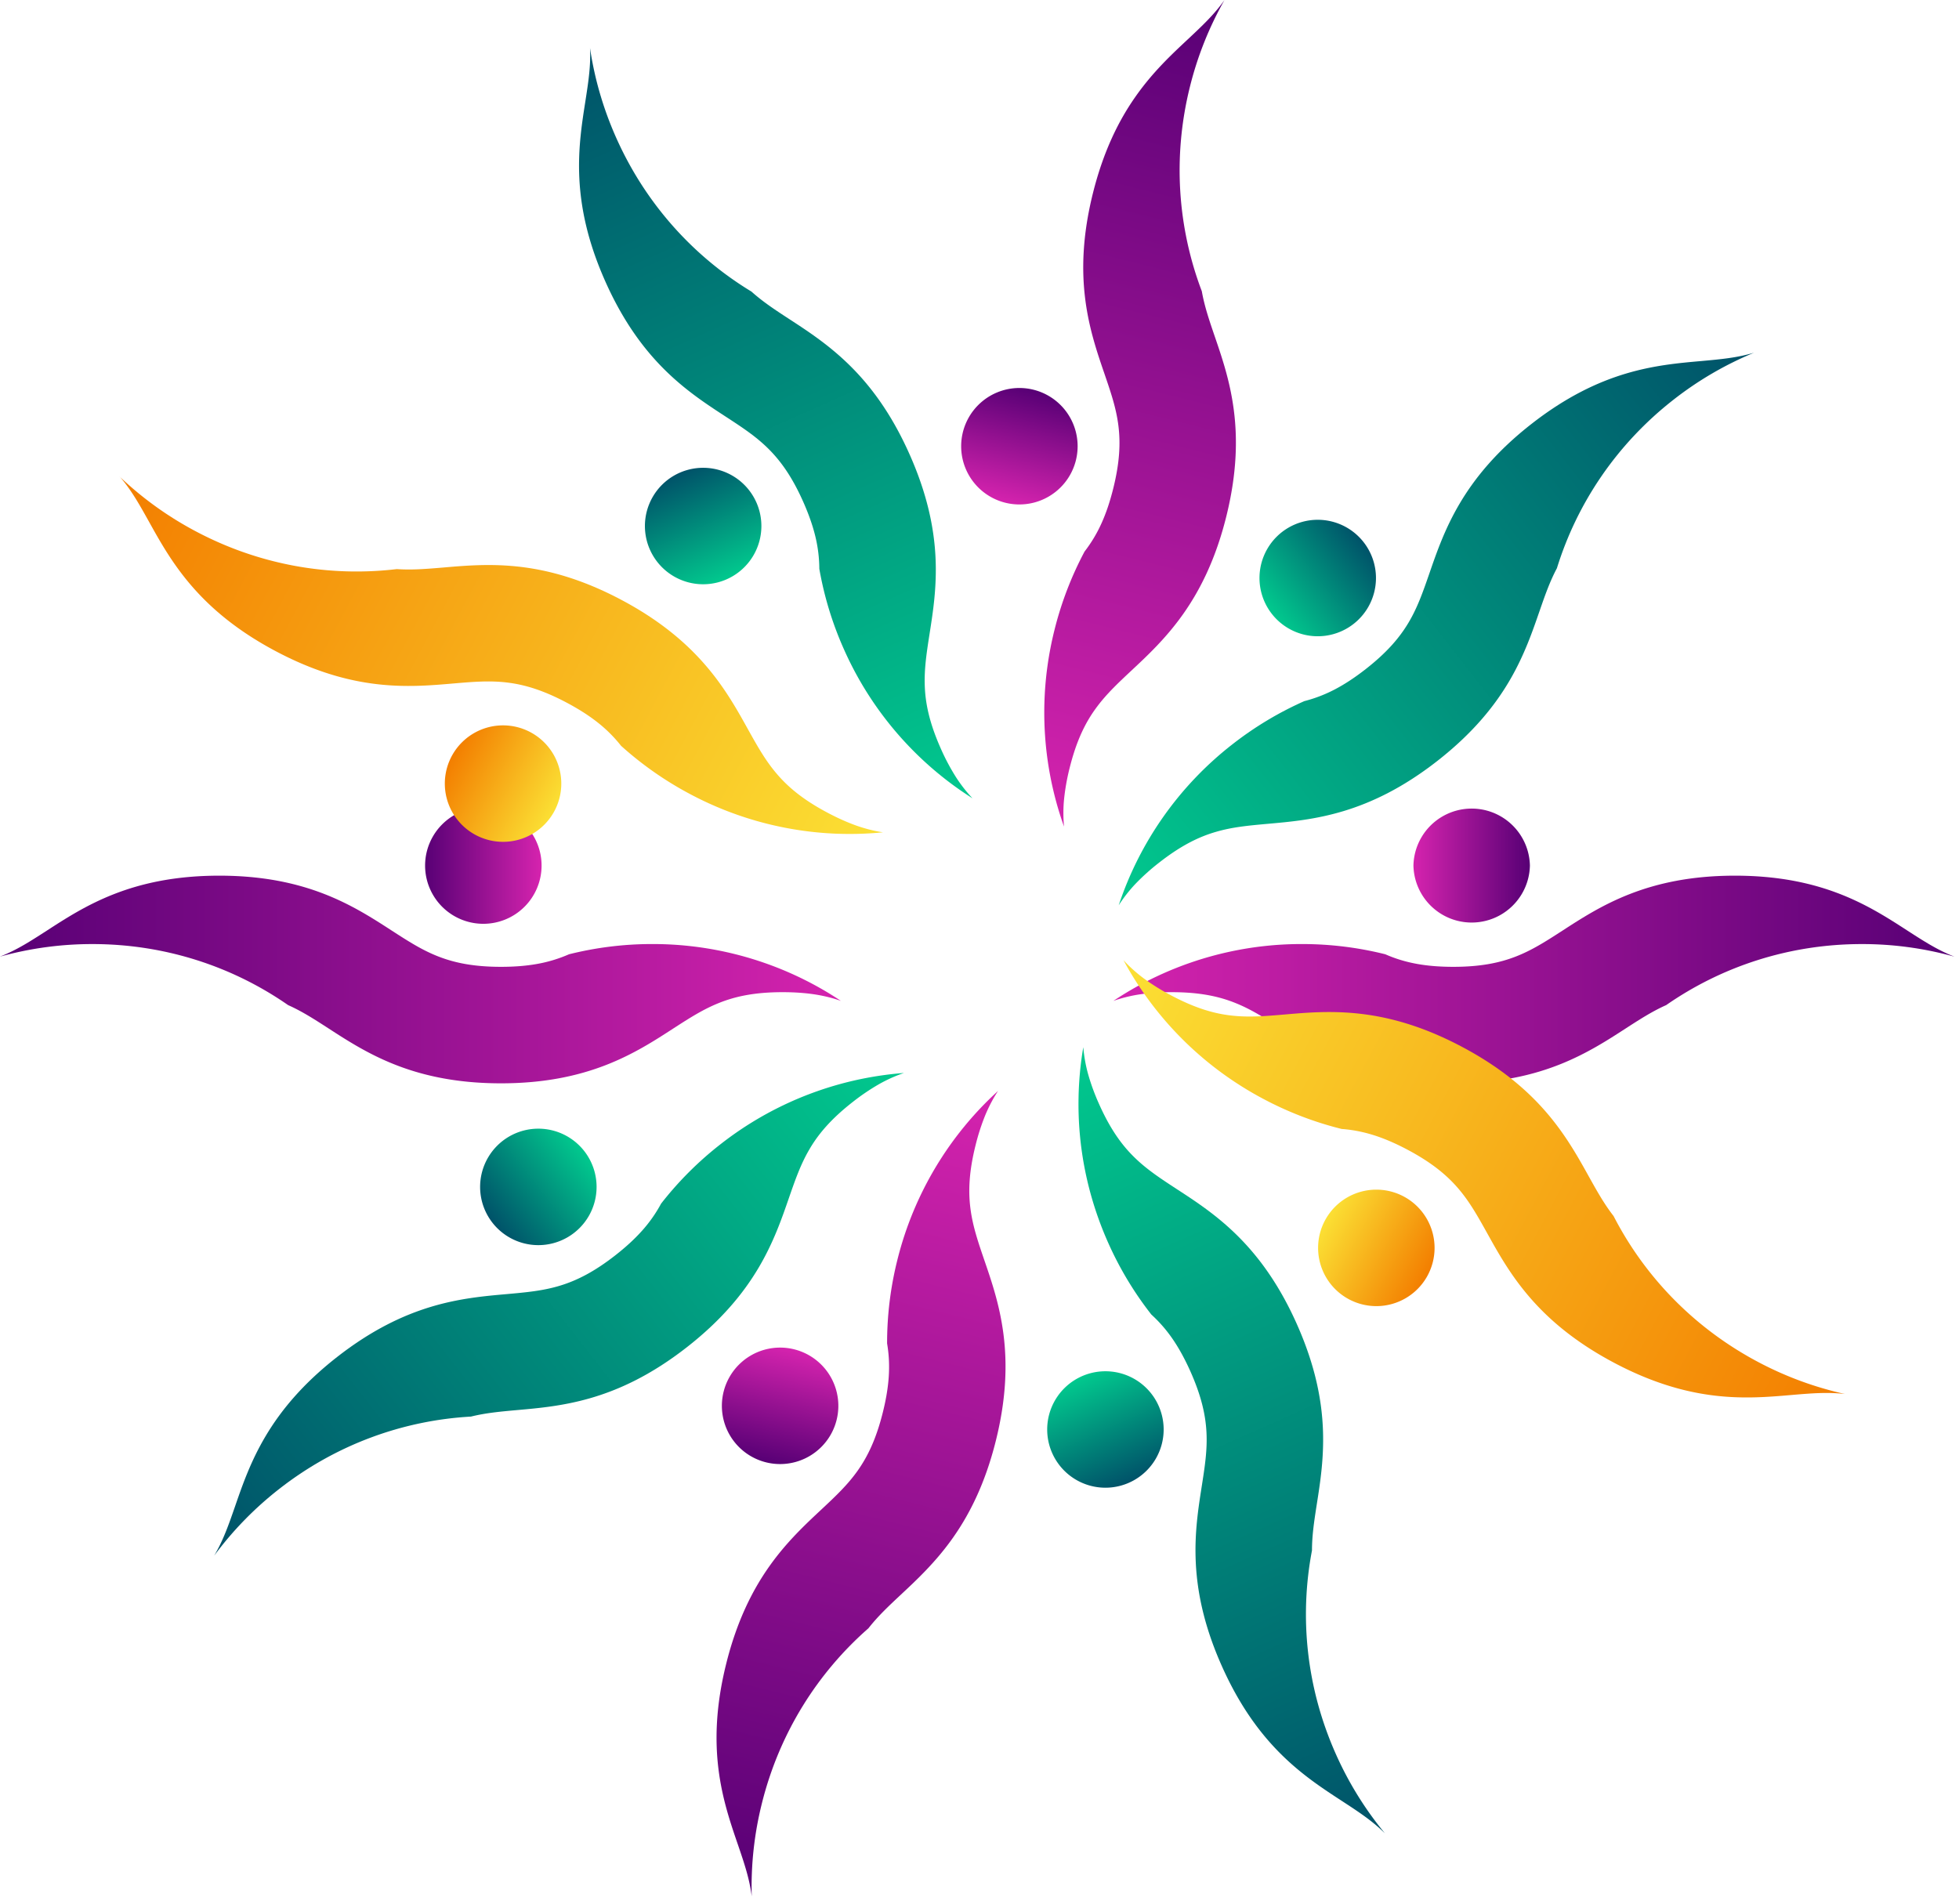
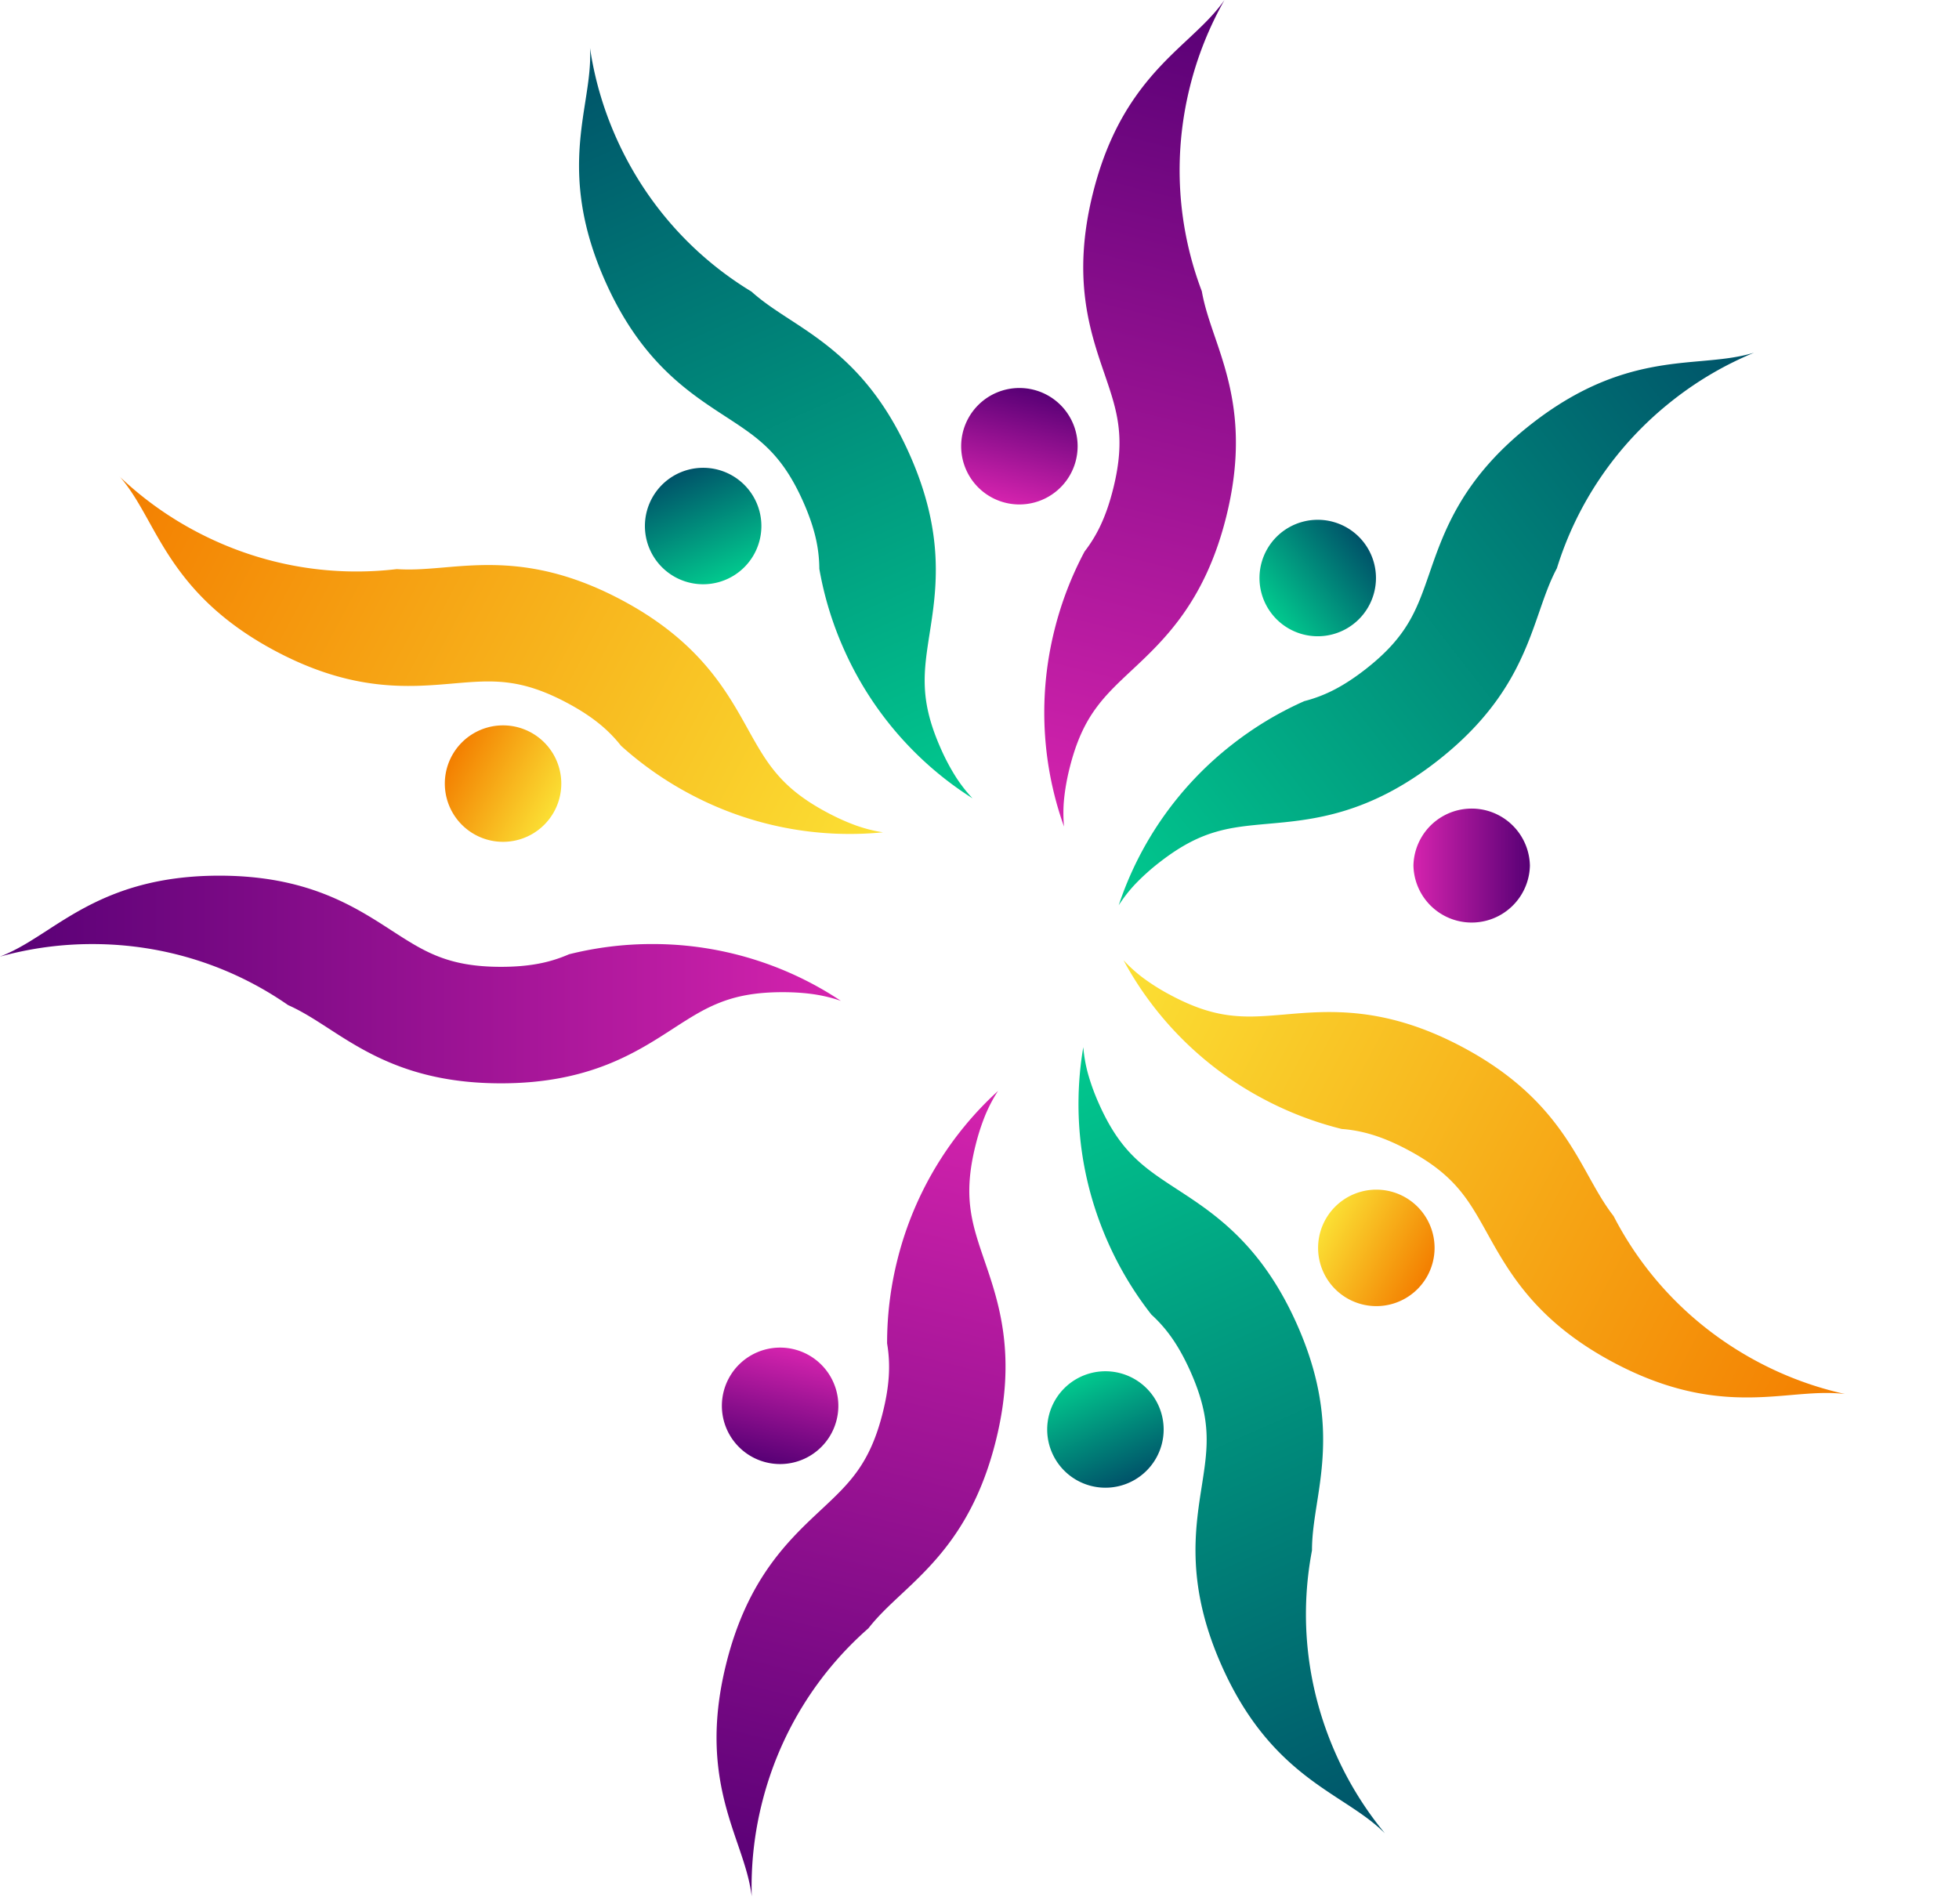
<svg xmlns="http://www.w3.org/2000/svg" data-bbox="0 0 213.485 207.144" viewBox="0 0 214 208" height="208" width="214" data-type="ugc">
  <g>
-     <path fill="url(#ed8ca99b-c40a-444c-b949-26bc6810d893)" d="M213.485 104.509a37.5 37.5 0 0 0-10.102-1.371c-7.949 0-15.318 2.461-21.369 6.667-1.517.675-2.872 1.549-4.414 2.545-1.98 1.284-4.204 2.721-7.032 3.866-3.059 1.239-6.838 2.135-11.811 2.135-9.57 0-14.716-3.325-18.842-6.003-1.715-1.106-3.198-2.064-4.929-2.76-1.854-.753-3.989-1.195-6.998-1.195-1.323 0-2.479.089-3.512.244a16 16 0 0 0-2.849.707 37 37 0 0 1 4.851-2.728 37.1 37.1 0 0 1 15.757-3.481c3.136 0 6.185.388 9.094 1.118 1.044.459 2.173.819 3.489 1.056 1.145.205 2.434.315 3.939.315 5.814 0 8.376-1.661 11.927-3.955 4.133-2.678 9.272-6.004 18.843-6.004s14.709 3.326 18.842 6.004c1.777 1.145 3.303 2.135 5.116 2.837z" />
    <path fill="url(#ac6aaca1-b0c3-480c-b8f5-bf1d79239cf5)" d="M167.126 94.561a6.363 6.363 0 0 1-12.723 0 6.363 6.363 0 0 1 12.723 0" />
    <path fill="url(#daaf53e4-275c-4d48-b345-95c5108e8068)" d="M0 104.508a37.6 37.6 0 0 1 10.102-1.37c7.949 0 15.319 2.461 21.37 6.667 1.517.675 2.871 1.548 4.413 2.545 1.98 1.284 4.204 2.721 7.032 3.866 3.059 1.239 6.838 2.135 11.81 2.135 9.572 0 14.717-3.325 18.843-6.003 1.716-1.106 3.198-2.064 4.93-2.76 1.854-.753 3.989-1.195 6.997-1.195 1.323 0 2.48.089 3.513.244 1.056.166 1.986.403 2.849.707a37 37 0 0 0-4.852-2.728 37.1 37.1 0 0 0-15.756-3.481 37.3 37.3 0 0 0-9.094 1.118 15.3 15.3 0 0 1-3.49 1.056c-1.145.205-2.434.315-3.94.315-5.813 0-8.375-1.661-11.926-3.955-4.133-2.678-9.272-6.004-18.842-6.004-9.571 0-14.71 3.326-18.843 6.004-1.777 1.145-3.303 2.135-5.116 2.837z" />
-     <path fill="url(#cc442aaf-5395-408d-ba60-195bb68e1825)" d="M52.72 100.923a6.362 6.362 0 1 0 0-12.723 6.362 6.362 0 0 0 0 12.723" />
    <path fill="url(#db578322-cc30-442a-a068-9e4cf863a4bd)" d="M13.074 52.073a37.5 37.5 0 0 0 8.275 5.953c7.019 3.731 14.682 5.018 22 4.147 1.656.116 3.261-.021 5.093-.174 2.351-.203 4.99-.429 8.024-.114 3.282.342 7.039 1.325 11.432 3.659 8.45 4.493 11.432 9.844 13.82 14.146.994 1.781 1.854 3.323 3.056 4.751 1.284 1.535 2.96 2.929 5.618 4.34 1.168.62 2.23 1.086 3.216 1.435 1.01.35 1.943.575 2.849.712a37 37 0 0 1-5.563.13 37.1 37.1 0 0 1-15.544-4.325 37.4 37.4 0 0 1-7.507-5.257 15.3 15.3 0 0 0-2.586-2.573c-.915-.719-2-1.421-3.33-2.128-5.135-2.73-8.175-2.466-12.388-2.108-4.906.425-11.005.947-19.454-3.546-8.448-4.494-11.427-9.842-13.82-14.147-1.03-1.845-1.914-3.435-3.186-4.908z" />
    <path fill="url(#d26a35bb-6638-4adb-b311-3ec26aea2a18)" d="M54.954 91.968a6.361 6.361 0 1 0 0-12.723 6.361 6.361 0 0 0 0 12.723" />
    <path fill="url(#503080ce-3e16-43be-b8e6-02a64cd72e7c)" d="M201.57 152.298a37.6 37.6 0 0 1-9.564-3.531c-7.018-3.732-12.369-9.366-15.741-15.919-1.021-1.307-1.808-2.716-2.702-4.32-1.145-2.061-2.434-4.377-4.393-6.715-2.119-2.529-5.034-5.095-9.427-7.431-8.451-4.493-14.555-3.973-19.454-3.546-2.035.171-3.791.321-5.648.123-1.989-.206-4.082-.817-6.74-2.231a23.6 23.6 0 0 1-2.988-1.864 16 16 0 0 1-2.183-1.963 37 37 0 0 0 3.004 4.685 37.1 37.1 0 0 0 12.278 10.469 37.3 37.3 0 0 0 8.556 3.282c1.138.085 2.304.299 3.579.705 1.106.356 2.297.864 3.626 1.571 5.135 2.731 6.617 5.397 8.675 9.092 2.392 4.304 5.369 9.653 13.82 14.146 8.45 4.494 14.55 3.971 19.453 3.547 2.106-.178 3.919-.335 5.851-.103z" />
    <path fill="url(#c753a4fe-e6a0-4ed1-b113-b8df501fd24e)" d="M150.35 142.691a6.362 6.362 0 1 0 0-12.724 6.362 6.362 0 0 0 0 12.724" />
    <path fill="url(#c19b8468-347e-4d9c-86ec-47c0d9acf5ec)" d="M64.454 5.257c.488 3.3 1.43 6.588 2.856 9.788 3.234 7.262 8.48 12.992 14.782 16.812 1.234 1.11 2.582 1.994 4.12 2.997 1.977 1.287 4.196 2.735 6.393 4.852 2.376 2.29 4.733 5.378 6.753 9.922 3.894 8.742 2.947 14.796 2.181 19.654-.313 2.016-.584 3.761-.518 5.625.066 1.998.532 4.13 1.754 6.879a23.5 23.5 0 0 0 1.652 3.111 16 16 0 0 0 1.806 2.315 37 37 0 0 1-4.466-3.323A37.1 37.1 0 0 1 92.18 70.91a37.3 37.3 0 0 1-2.677-8.764 15.4 15.4 0 0 0-.454-3.62c-.279-1.128-.703-2.351-1.314-3.726-2.365-5.312-4.922-6.978-8.465-9.288-4.126-2.687-9.253-6.029-13.147-14.771-3.893-8.743-2.944-14.79-2.18-19.655.324-2.087.607-3.886.51-5.83" />
    <path fill="url(#25bd5156-9769-4a1e-bd39-fc6a22086979)" d="M76.812 63.829a6.361 6.361 0 1 0 0-12.723 6.361 6.361 0 0 0 0 12.723" />
    <path fill="url(#ea88bf22-ecba-4639-8cc6-9f0f677bfef2)" d="M151.285 200.285a37.6 37.6 0 0 1-5.362-8.669c-3.234-7.263-3.983-14.995-2.603-22.235 0-1.658.247-3.252.529-5.068.368-2.331.776-4.947.673-7.997-.111-3.298-.83-7.114-2.853-11.657-3.894-8.743-9.023-12.091-13.147-14.771-1.709-1.118-3.187-2.083-4.528-3.381-1.441-1.386-2.714-3.156-3.939-5.907a23.5 23.5 0 0 1-1.206-3.308 16 16 0 0 1-.511-2.889 37 37 0 0 0-.518 5.542c-.098 5.276.94 10.663 3.23 15.809a37.3 37.3 0 0 0 4.719 7.853 15.4 15.4 0 0 1 2.386 2.76c.652.963 1.277 2.096 1.891 3.469 2.365 5.313 1.89 8.328 1.238 12.504-.764 4.865-1.713 10.912 2.181 19.655 3.893 8.742 9.021 12.086 13.147 14.771 1.767 1.156 3.293 2.148 4.673 3.519" />
    <path fill="url(#c6bfb347-3615-4494-a5a5-d198f270f6c7)" d="M120.756 162.529a6.361 6.361 0 1 0 0-12.722 6.361 6.361 0 0 0 0 12.722" />
    <path fill="url(#269bfa9f-9b56-4792-91fd-62c009f54b1f)" d="M133.763 0a37.6 37.6 0 0 0-3.775 9.47c-1.922 7.714-1.316 15.46 1.298 22.348.288 1.634.808 3.162 1.401 4.9.766 2.233 1.624 4.737 2.05 7.757.463 3.269.418 7.15-.784 11.977-2.315 9.286-6.786 13.473-10.383 16.83-1.489 1.397-2.776 2.603-3.871 4.116-1.179 1.617-2.123 3.58-2.853 6.5a24 24 0 0 0-.614 3.467 16 16 0 0 0 0 2.936 37 37 0 0 1-1.473-5.367 37.1 37.1 0 0 1 .436-16.129 37.4 37.4 0 0 1 3.284-8.553 15.3 15.3 0 0 0 1.87-3.132c.477-1.06.895-2.285 1.259-3.745 1.408-5.64.416-8.528-.953-12.529-1.599-4.657-3.581-10.448-1.266-19.734s6.786-13.469 10.383-16.83c1.539-1.447 2.871-2.688 3.991-4.28z" />
    <path fill="url(#14494efe-e82b-4a10-a4be-50b1bff4942b)" d="M111.358 55.11a6.361 6.361 0 1 0 .001-12.722 6.361 6.361 0 0 0-.001 12.723" />
    <path fill="url(#7d96cb0b-0239-4be4-b3fd-9a44450acc9f)" d="M82.117 207.144a37.5 37.5 0 0 1 1.112-10.134c1.923-7.714 6.095-14.267 11.638-19.123 1.021-1.307 2.196-2.411 3.537-3.667 1.725-1.611 3.659-3.422 5.454-5.887 1.943-2.669 3.727-6.118 4.929-10.944 2.315-9.286.333-15.084-1.266-19.735-.659-1.931-1.229-3.601-1.487-5.451-.281-1.98-.194-4.16.534-7.08a24 24 0 0 1 1.085-3.35c.418-.986.872-1.83 1.376-2.594a37 37 0 0 0-3.821 4.049 37.1 37.1 0 0 0-7.187 14.445 37.3 37.3 0 0 0-1.115 9.094c.191 1.124.269 2.308.18 3.642-.078 1.161-.283 2.439-.648 3.898-1.407 5.641-3.636 7.726-6.724 10.616-3.597 3.362-8.067 7.545-10.382 16.83-2.316 9.286-.333 15.077 1.265 19.735.682 2 1.273 3.72 1.517 5.652z" />
    <path fill="url(#8279a321-94c4-4c2a-9093-525ae213c199)" d="M85.219 159.945a6.361 6.361 0 1 0 0-12.723 6.361 6.361 0 0 0 0 12.723" />
    <path fill="url(#e8b78d55-6bf1-4ada-b141-eff8efc6c36c)" d="M191.616 38.53a37.5 37.5 0 0 0-8.804 5.138c-6.263 4.895-10.556 11.37-12.736 18.409-.781 1.464-1.31 2.988-1.912 4.724-.771 2.23-1.638 4.733-3.159 7.376-1.647 2.86-4.074 5.892-7.992 8.955-7.541 5.891-13.642 6.439-18.544 6.87-2.032.185-3.791.342-5.583.86-1.923.547-3.88 1.514-6.25 3.367a24 24 0 0 0-2.619 2.353 16 16 0 0 0-1.808 2.313 37.1 37.1 0 0 1 12.417-17.579 37.3 37.3 0 0 1 7.855-4.719 15.4 15.4 0 0 0 3.401-1.316c1.029-.543 2.112-1.25 3.298-2.176 4.583-3.579 5.579-6.464 6.964-10.46 1.608-4.653 3.61-10.437 11.153-16.331 7.541-5.892 13.638-6.437 18.544-6.87 2.105-.192 3.916-.352 5.78-.915z" />
    <path fill="url(#7e040657-d785-4a00-8e3d-036ffc09e3a2)" d="M143.948 69.51a6.362 6.362 0 1 0 0-12.724 6.362 6.362 0 0 0 0 12.724" />
-     <path fill="url(#9f2a10c9-bbd4-4d35-912e-c409a297883a)" d="M23.389 169.963a37.7 37.7 0 0 1 7.116-7.301c6.264-4.895 13.588-7.49 20.943-7.903 1.61-.401 3.216-.547 5.046-.712 2.351-.207 4.988-.444 7.921-1.282 3.173-.907 6.704-2.527 10.622-5.588 7.541-5.891 9.548-11.68 11.154-16.331.67-1.927 1.25-3.595 2.185-5.21.997-1.733 2.406-3.396 4.779-5.25a24 24 0 0 1 2.917-1.971c.935-.52 1.813-.905 2.68-1.195a37.4 37.4 0 0 0-5.502.837 37.1 37.1 0 0 0-14.556 6.959 37.3 37.3 0 0 0-6.478 6.48 15.2 15.2 0 0 1-2.1 2.981c-.776.867-1.725 1.747-2.911 2.673-4.582 3.579-7.623 3.848-11.833 4.227-4.904.433-11.001.978-18.544 6.87-7.54 5.892-9.546 11.676-11.154 16.331-.693 1.996-1.288 3.716-2.285 5.388z" />
-     <path fill="url(#64590b10-7ad5-4943-bc1f-83e07d2700da)" d="M58.809 136.028a6.361 6.361 0 1 0 0-12.723 6.361 6.361 0 0 0 0 12.723" />
    <defs fill="none">
      <linearGradient gradientUnits="userSpaceOnUse" y2="107.008" x2="213.485" y1="107.008" x1="121.624" id="ed8ca99b-c40a-444c-b949-26bc6810d893">
        <stop stop-color="#D523AE" />
        <stop stop-color="#570075" offset="1" />
      </linearGradient>
      <linearGradient gradientUnits="userSpaceOnUse" y2="94.561" x2="167.126" y1="94.561" x1="154.401" id="ac6aaca1-b0c3-480c-b8f5-bf1d79239cf5">
        <stop stop-color="#D523AE" />
        <stop stop-color="#570075" offset="1" />
      </linearGradient>
      <linearGradient gradientUnits="userSpaceOnUse" y2="107.008" x2="0" y1="107.008" x1="91.861" id="daaf53e4-275c-4d48-b345-95c5108e8068">
        <stop stop-color="#D523AE" />
        <stop stop-color="#570075" offset="1" />
      </linearGradient>
      <linearGradient gradientUnits="userSpaceOnUse" y2="94.561" x2="46.359" y1="94.561" x1="59.082" id="cc442aaf-5395-408d-ba60-195bb68e1825">
        <stop stop-color="#D523AE" />
        <stop stop-color="#570075" offset="1" />
      </linearGradient>
      <linearGradient gradientUnits="userSpaceOnUse" y2="49.865" x2="14.248" y1="92.991" x1="95.356" id="db578322-cc30-442a-a068-9e4cf863a4bd">
        <stop stop-color="#FBE034" />
        <stop stop-color="#F37E00" offset="1" />
      </linearGradient>
      <linearGradient gradientUnits="userSpaceOnUse" y2="82.619" x2="49.338" y1="88.592" x1="60.571" id="d26a35bb-6638-4adb-b311-3ec26aea2a18">
        <stop stop-color="#FBE034" />
        <stop stop-color="#F37E00" offset="1" />
      </linearGradient>
      <linearGradient gradientUnits="userSpaceOnUse" y2="150.09" x2="202.744" y1="106.964" x1="121.636" id="503080ce-3e16-43be-b8e6-02a64cd72e7c">
        <stop stop-color="#FBE034" />
        <stop stop-color="#F37E00" offset="1" />
      </linearGradient>
      <linearGradient gradientUnits="userSpaceOnUse" y2="139.316" x2="155.969" y1="133.343" x1="144.735" id="c753a4fe-e6a0-4ed1-b113-b8df501fd24e">
        <stop stop-color="#FBE034" />
        <stop stop-color="#F37E00" offset="1" />
      </linearGradient>
      <linearGradient gradientUnits="userSpaceOnUse" y2="4.241" x2="66.739" y1="88.16" x1="104.102" id="c19b8468-347e-4d9c-86ec-47c0d9acf5ec">
        <stop stop-color="#01C98E" />
        <stop stop-color="#005269" offset="1" />
      </linearGradient>
      <linearGradient gradientUnits="userSpaceOnUse" y2="51.655" x2="74.224" y1="63.278" x1="79.399" id="25bd5156-9769-4a1e-bd39-fc6a22086979">
        <stop stop-color="#01C98E" />
        <stop stop-color="#005269" offset="1" />
      </linearGradient>
      <linearGradient gradientUnits="userSpaceOnUse" y2="199.269" x2="153.571" y1="115.35" x1="116.208" id="ea88bf22-ecba-4639-8cc6-9f0f677bfef2">
        <stop stop-color="#01C98E" />
        <stop stop-color="#005269" offset="1" />
      </linearGradient>
      <linearGradient gradientUnits="userSpaceOnUse" y2="161.98" x2="123.344" y1="150.357" x1="118.17" id="c6bfb347-3615-4494-a5a5-d198f270f6c7">
        <stop stop-color="#01C98E" />
        <stop stop-color="#005269" offset="1" />
      </linearGradient>
      <linearGradient gradientUnits="userSpaceOnUse" y2=".605" x2="136.189" y1="89.737" x1="113.966" id="269bfa9f-9b56-4792-91fd-62c009f54b1f">
        <stop stop-color="#D523AE" />
        <stop stop-color="#570075" offset="1" />
      </linearGradient>
      <linearGradient gradientUnits="userSpaceOnUse" y2="42.576" x2="112.897" y1="54.923" x1="109.818" id="14494efe-e82b-4a10-a4be-50b1bff4942b">
        <stop stop-color="#D523AE" />
        <stop stop-color="#570075" offset="1" />
      </linearGradient>
      <linearGradient gradientUnits="userSpaceOnUse" y2="207.749" x2="84.542" y1="118.617" x1="106.765" id="7d96cb0b-0239-4be4-b3fd-9a44450acc9f">
        <stop stop-color="#D523AE" />
        <stop stop-color="#570075" offset="1" />
      </linearGradient>
      <linearGradient gradientUnits="userSpaceOnUse" y2="159.755" x2="83.68" y1="147.41" x1="86.758" id="8279a321-94c4-4c2a-9093-525ae213c199">
        <stop stop-color="#D523AE" />
        <stop stop-color="#570075" offset="1" />
      </linearGradient>
      <linearGradient gradientUnits="userSpaceOnUse" y2="40.501" x2="193.157" y1="97.056" x1="120.769" id="e8b78d55-6bf1-4ada-b141-eff8efc6c36c">
        <stop stop-color="#01C98E" />
        <stop stop-color="#005269" offset="1" />
      </linearGradient>
      <linearGradient gradientUnits="userSpaceOnUse" y2="59.233" x2="148.961" y1="67.066" x1="138.935" id="7e040657-d785-4a00-8e3d-036ffc09e3a2">
        <stop stop-color="#01C98E" />
        <stop stop-color="#005269" offset="1" />
      </linearGradient>
      <linearGradient gradientUnits="userSpaceOnUse" y2="171.935" x2="24.927" y1="115.38" x1="97.314" id="9f2a10c9-bbd4-4d35-912e-c409a297883a">
        <stop stop-color="#01C98E" />
        <stop stop-color="#005269" offset="1" />
      </linearGradient>
      <linearGradient gradientUnits="userSpaceOnUse" y2="133.584" x2="53.794" y1="125.749" x1="63.822" id="64590b10-7ad5-4943-bc1f-83e07d2700da">
        <stop stop-color="#01C98E" />
        <stop stop-color="#005269" offset="1" />
      </linearGradient>
    </defs>
  </g>
</svg>